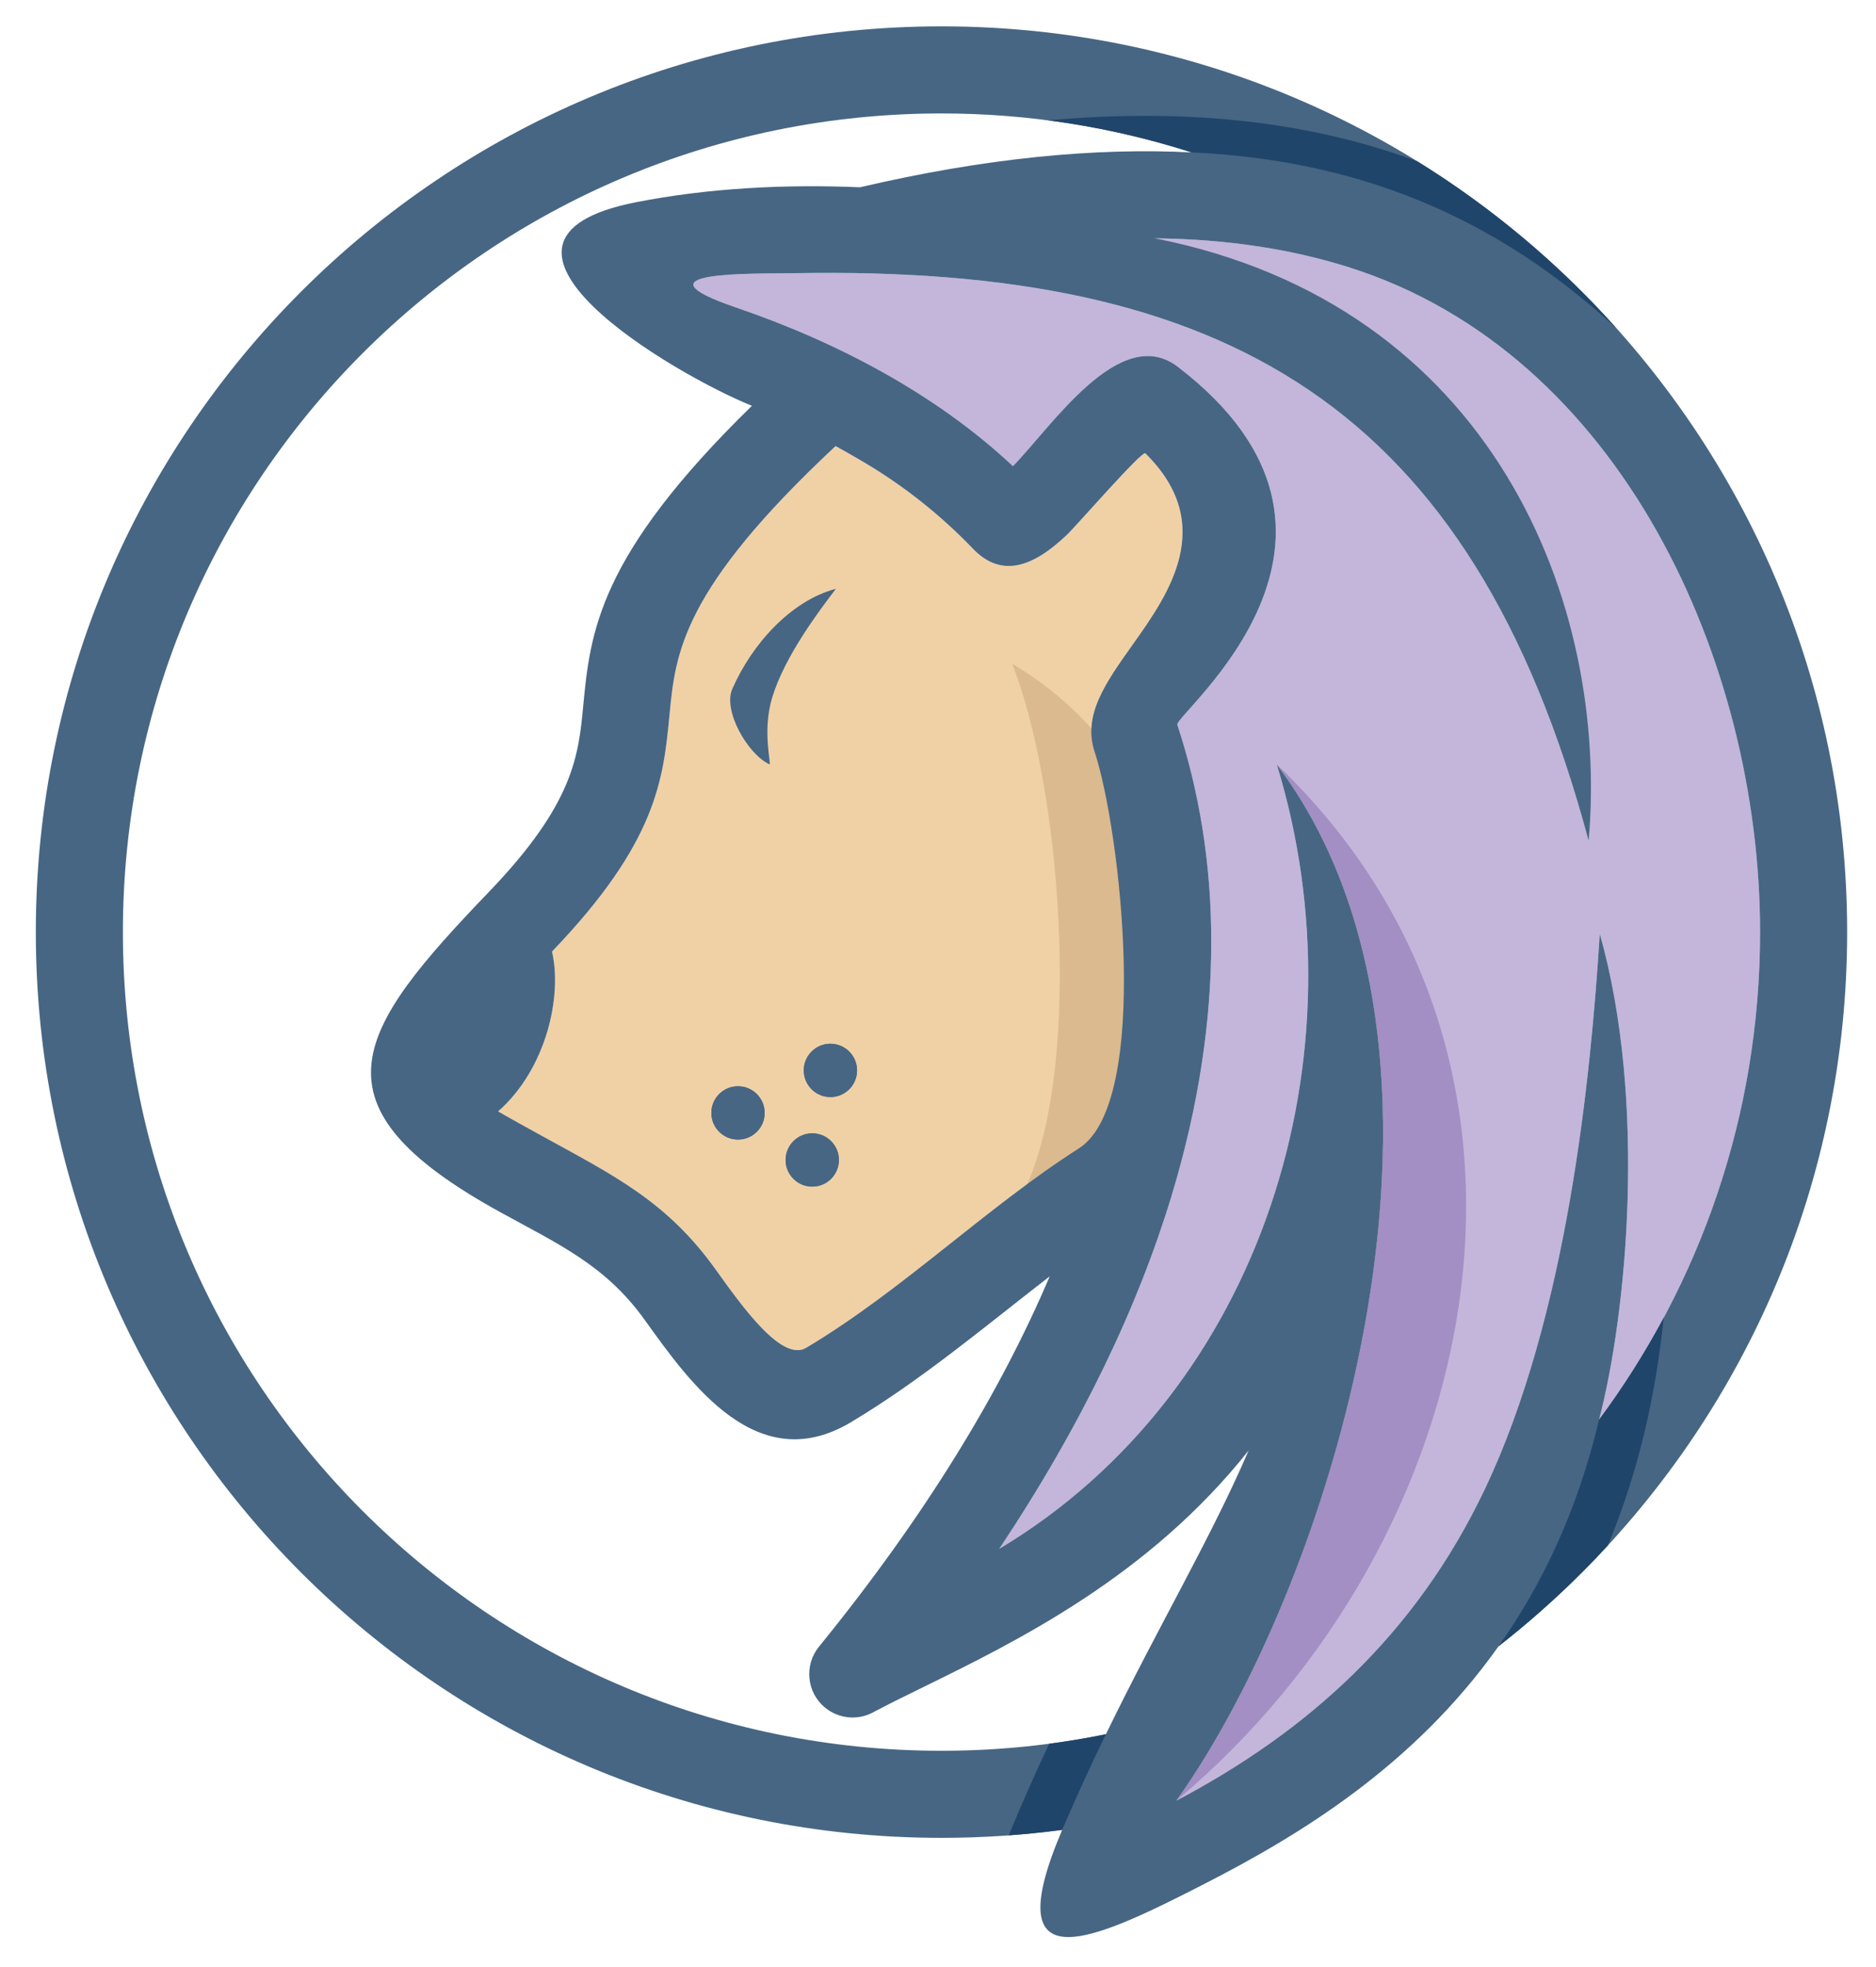
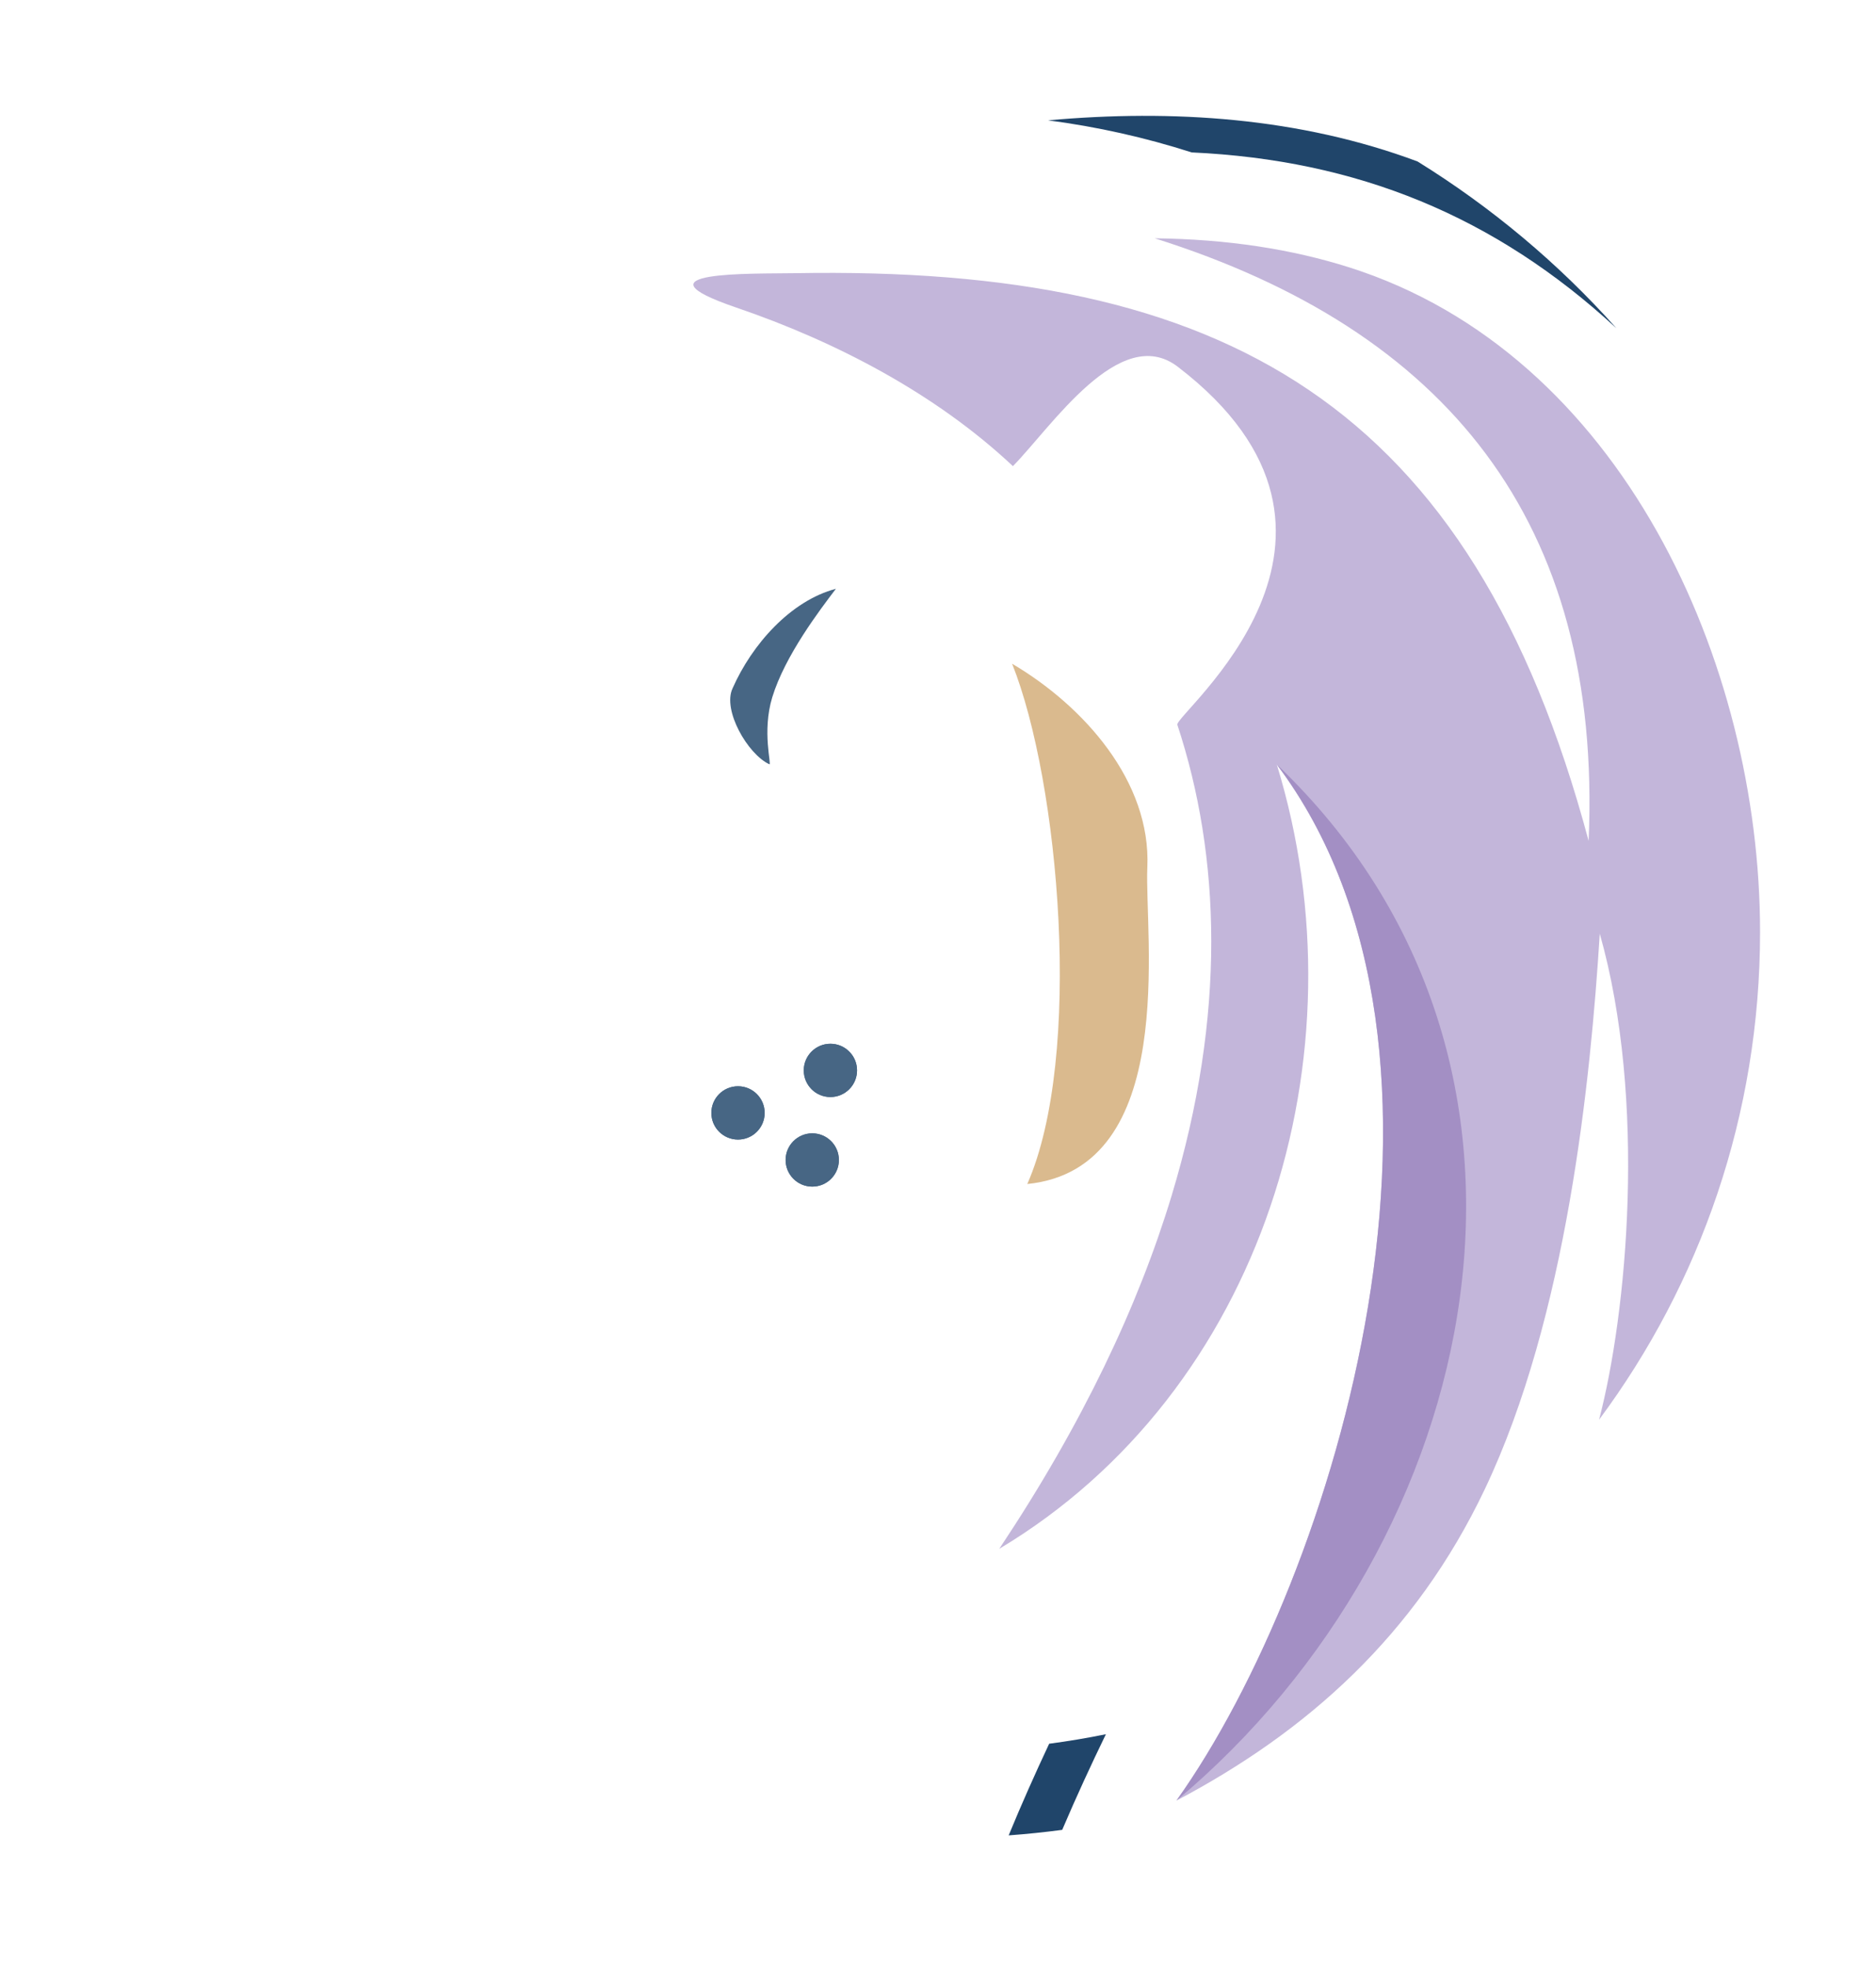
<svg xmlns="http://www.w3.org/2000/svg" version="1.1" id="Capa_1" x="0px" y="0px" width="145px" height="152px" viewBox="0 0 145 152" enable-background="new 0 0 145 152" xml:space="preserve">
  <g>
-     <path fill="#F0D1A5" d="M82.531,41.272c-2.589,2.486-5.065,3.491-7.324,1.14c-2.477-2.579-5.313-4.839-8.39-6.662   c-0.783-0.464-1.525-0.888-2.229-1.276C52.681,45.59,52.208,50.491,51.754,55.206c-0.481,5.009-0.949,9.855-9.087,18.336   c0.802,3.421-0.418,9.057-4.165,12.353c0.938,0.545,2.106,1.187,3.377,1.887c5.617,3.092,9.667,5.07,13.431,10.324   c2.115,2.953,5.138,7.172,7.004,6.059c7.458-4.449,13.777-10.744,21.082-15.416c5.604-3.572,3.218-24.566,1.216-30.631   c-0.938-2.843,0.801-5.292,2.952-8.319c2.726-3.836,6.567-9.245,0.963-14.763C88.283,34.796,83.181,40.647,82.531,41.272z" />
    <path fill="#DABA8E" d="M88.68,67.037c0.299-6.639-4.911-12.473-10.453-15.743c3.666,9.167,5.504,30.375,1.174,40.212   C91.158,90.316,88.451,72.256,88.68,67.037z" />
    <path fill="#C3B6DA" d="M104.258,20.655c-4.393-1.39-9.369-2.175-15.005-2.238c22.456,7.084,34.612,21.819,33.536,46.572   c-9.058-33.811-28.125-44.472-61.36-43.876c-3.182,0.057-12.872-0.196-4.524,2.656c7.704,2.632,15.399,6.639,21.386,12.256   c2.961-3.011,8.272-11.103,12.742-7.68C108.229,41.509,90.738,55.223,91,56.014c3.35,10.148,3.788,22.423-0.444,36.396   c-2.569,8.484-6.876,17.614-13.321,27.29c20.359-12.19,28.354-38.122,21.451-60.618c16.793,22.317,4.592,62.762-7.758,80.077   c10.106-5.331,18.475-12.788,23.838-24.072c6.335-13.332,8.176-31.569,8.884-42.929c3.66,12.931,2.095,29.361-0.054,37.563   c7.816-10.526,12.443-23.564,12.443-37.684C136.039,51.254,125.354,27.329,104.258,20.655z" />
    <path fill="#A38FC4" d="M90.936,139.148c23.861-19.994,31.961-56.979,7.75-80.066C115.476,81.396,103.282,121.827,90.936,139.148z" />
-     <path fill="#476684" d="M72.769,2.037c-38.659,0-70,31.341-70,70c0,38.659,31.341,70,70,70c3.164,0,6.278-0.211,9.331-0.618   c-5.173,12.128,2.438,8.558,10.974,4.186c7.313-3.747,16.166-9.081,22.751-18.372c2.263-1.768,4.414-3.671,6.441-5.698   c12.668-12.667,20.504-30.169,20.504-49.498c0-19.329-7.836-36.83-20.504-49.497C109.599,9.873,92.098,2.037,72.769,2.037z    M72.769,135.307c-34.943,0-63.27-28.326-63.27-63.27c0-34.943,28.327-63.269,63.27-63.269c6.747,0,13.248,1.057,19.344,3.012   c-7.47-0.382-15.969,0.433-25.644,2.694c-5.746-0.242-11.678,0.047-17.319,1.157c-14.808,2.911,3.026,13.342,8.969,15.731   C46.193,42.999,45.624,48.894,45.077,54.575c-0.367,3.819-0.723,7.516-7.247,14.313C27.477,79.666,23.59,85.381,38.645,93.67   c4.561,2.512,8.155,4.105,11.197,8.354c3.593,5.017,8.729,12.185,15.916,7.898c5.431-3.24,10.374-7.41,15.375-11.279   c-3.777,8.886-9.567,18.459-17.834,28.622c-1.168,1.438-0.951,3.551,0.486,4.719c1.12,0.911,2.651,0.979,3.825,0.285   c1.097-0.58,2.333-1.187,3.672-1.843c7.325-3.591,17.499-8.581,25.226-18.325c-2.953,6.853-6.963,13.557-11.031,21.929   C81.371,134.867,77.121,135.307,72.769,135.307z M84.611,58.117c2.002,6.064,4.388,27.059-1.216,30.631   c-7.305,4.672-13.624,10.967-21.082,15.416c-1.867,1.113-4.89-3.105-7.004-6.059c-3.764-5.254-7.814-7.232-13.431-10.324   c-1.271-0.7-2.439-1.342-3.377-1.887c3.747-3.296,4.967-8.931,4.165-12.353c8.139-8.481,8.606-13.327,9.087-18.336   c0.454-4.715,0.927-9.616,12.834-20.732c0.704,0.388,1.446,0.813,2.229,1.276c3.077,1.823,5.913,4.083,8.39,6.662   c2.259,2.351,4.735,1.346,7.324-1.14c0.649-0.625,5.752-6.476,5.995-6.237c5.604,5.518,1.763,10.927-0.963,14.763   C85.412,52.825,83.673,55.274,84.611,58.117z M123.596,109.721c2.148-8.202,3.714-24.632,0.054-37.563   c-0.708,11.36-2.549,29.597-8.884,42.929c-5.363,11.284-13.731,18.741-23.838,24.072c12.35-17.315,24.551-57.76,7.758-80.077   c6.902,22.496-1.092,48.428-21.451,60.618c6.445-9.676,10.752-18.806,13.321-27.29C94.788,78.438,94.35,66.163,91,56.014   c-0.262-0.791,17.229-14.505,0.033-27.669c-4.47-3.422-9.781,4.669-12.742,7.68c-5.986-5.617-13.682-9.625-21.386-12.256   c-8.348-2.852,1.342-2.599,4.524-2.656c33.235-0.596,52.302,10.065,61.36,43.876c1.602-18.443-7.398-41.415-33.536-46.572   c5.636,0.063,10.612,0.848,15.005,2.238c21.096,6.673,31.781,30.599,31.781,51.381C136.039,86.156,131.412,99.194,123.596,109.721z   " />
    <path fill="#476684" d="M64.608,45.505c-3.49,0.919-6.491,4.292-7.99,7.702c-0.784,1.677,1.167,5.074,2.844,5.858   c0.206,0.096-0.587-2.507,0.229-5.181C60.674,50.667,63.361,47.148,64.608,45.505z" />
    <circle fill="#476684" cx="57.042" cy="86.011" r="2.06" />
    <circle fill="#476684" cx="62.781" cy="89.648" r="2.059" />
    <circle fill="#476684" cx="64.184" cy="82.725" r="2.059" />
    <path fill="#20456A" d="M109.564,12.479c-9.104-3.4-18.939-4.045-28.557-3.179c3.818,0.496,7.527,1.334,11.101,2.479   c12.772,0.585,23.411,4.901,32.823,13.586C120.467,20.359,115.268,16.009,109.564,12.479z" />
    <path fill="#20456A" d="M77.962,141.846c1.392-0.102,2.771-0.245,4.138-0.427c1.116-2.617,2.25-5.068,3.377-7.391   c-1.443,0.294-2.906,0.54-4.385,0.735C79.998,137.093,78.951,139.446,77.962,141.846z" />
-     <path fill="#20456A" d="M115.824,127.232c2.263-1.768,4.414-3.671,6.441-5.698c0.685-0.685,1.354-1.384,2.009-2.095   c2.339-5.605,3.698-11.541,4.318-17.6c-1.475,2.756-3.146,5.391-4.998,7.884C121.92,116.785,119.165,122.52,115.824,127.232z" />
    <circle fill="#476684" cx="57.042" cy="86.011" r="2.06" />
    <circle fill="#476684" cx="64.184" cy="82.725" r="2.059" />
    <circle fill="#476684" cx="62.781" cy="89.648" r="2.059" />
  </g>
</svg>